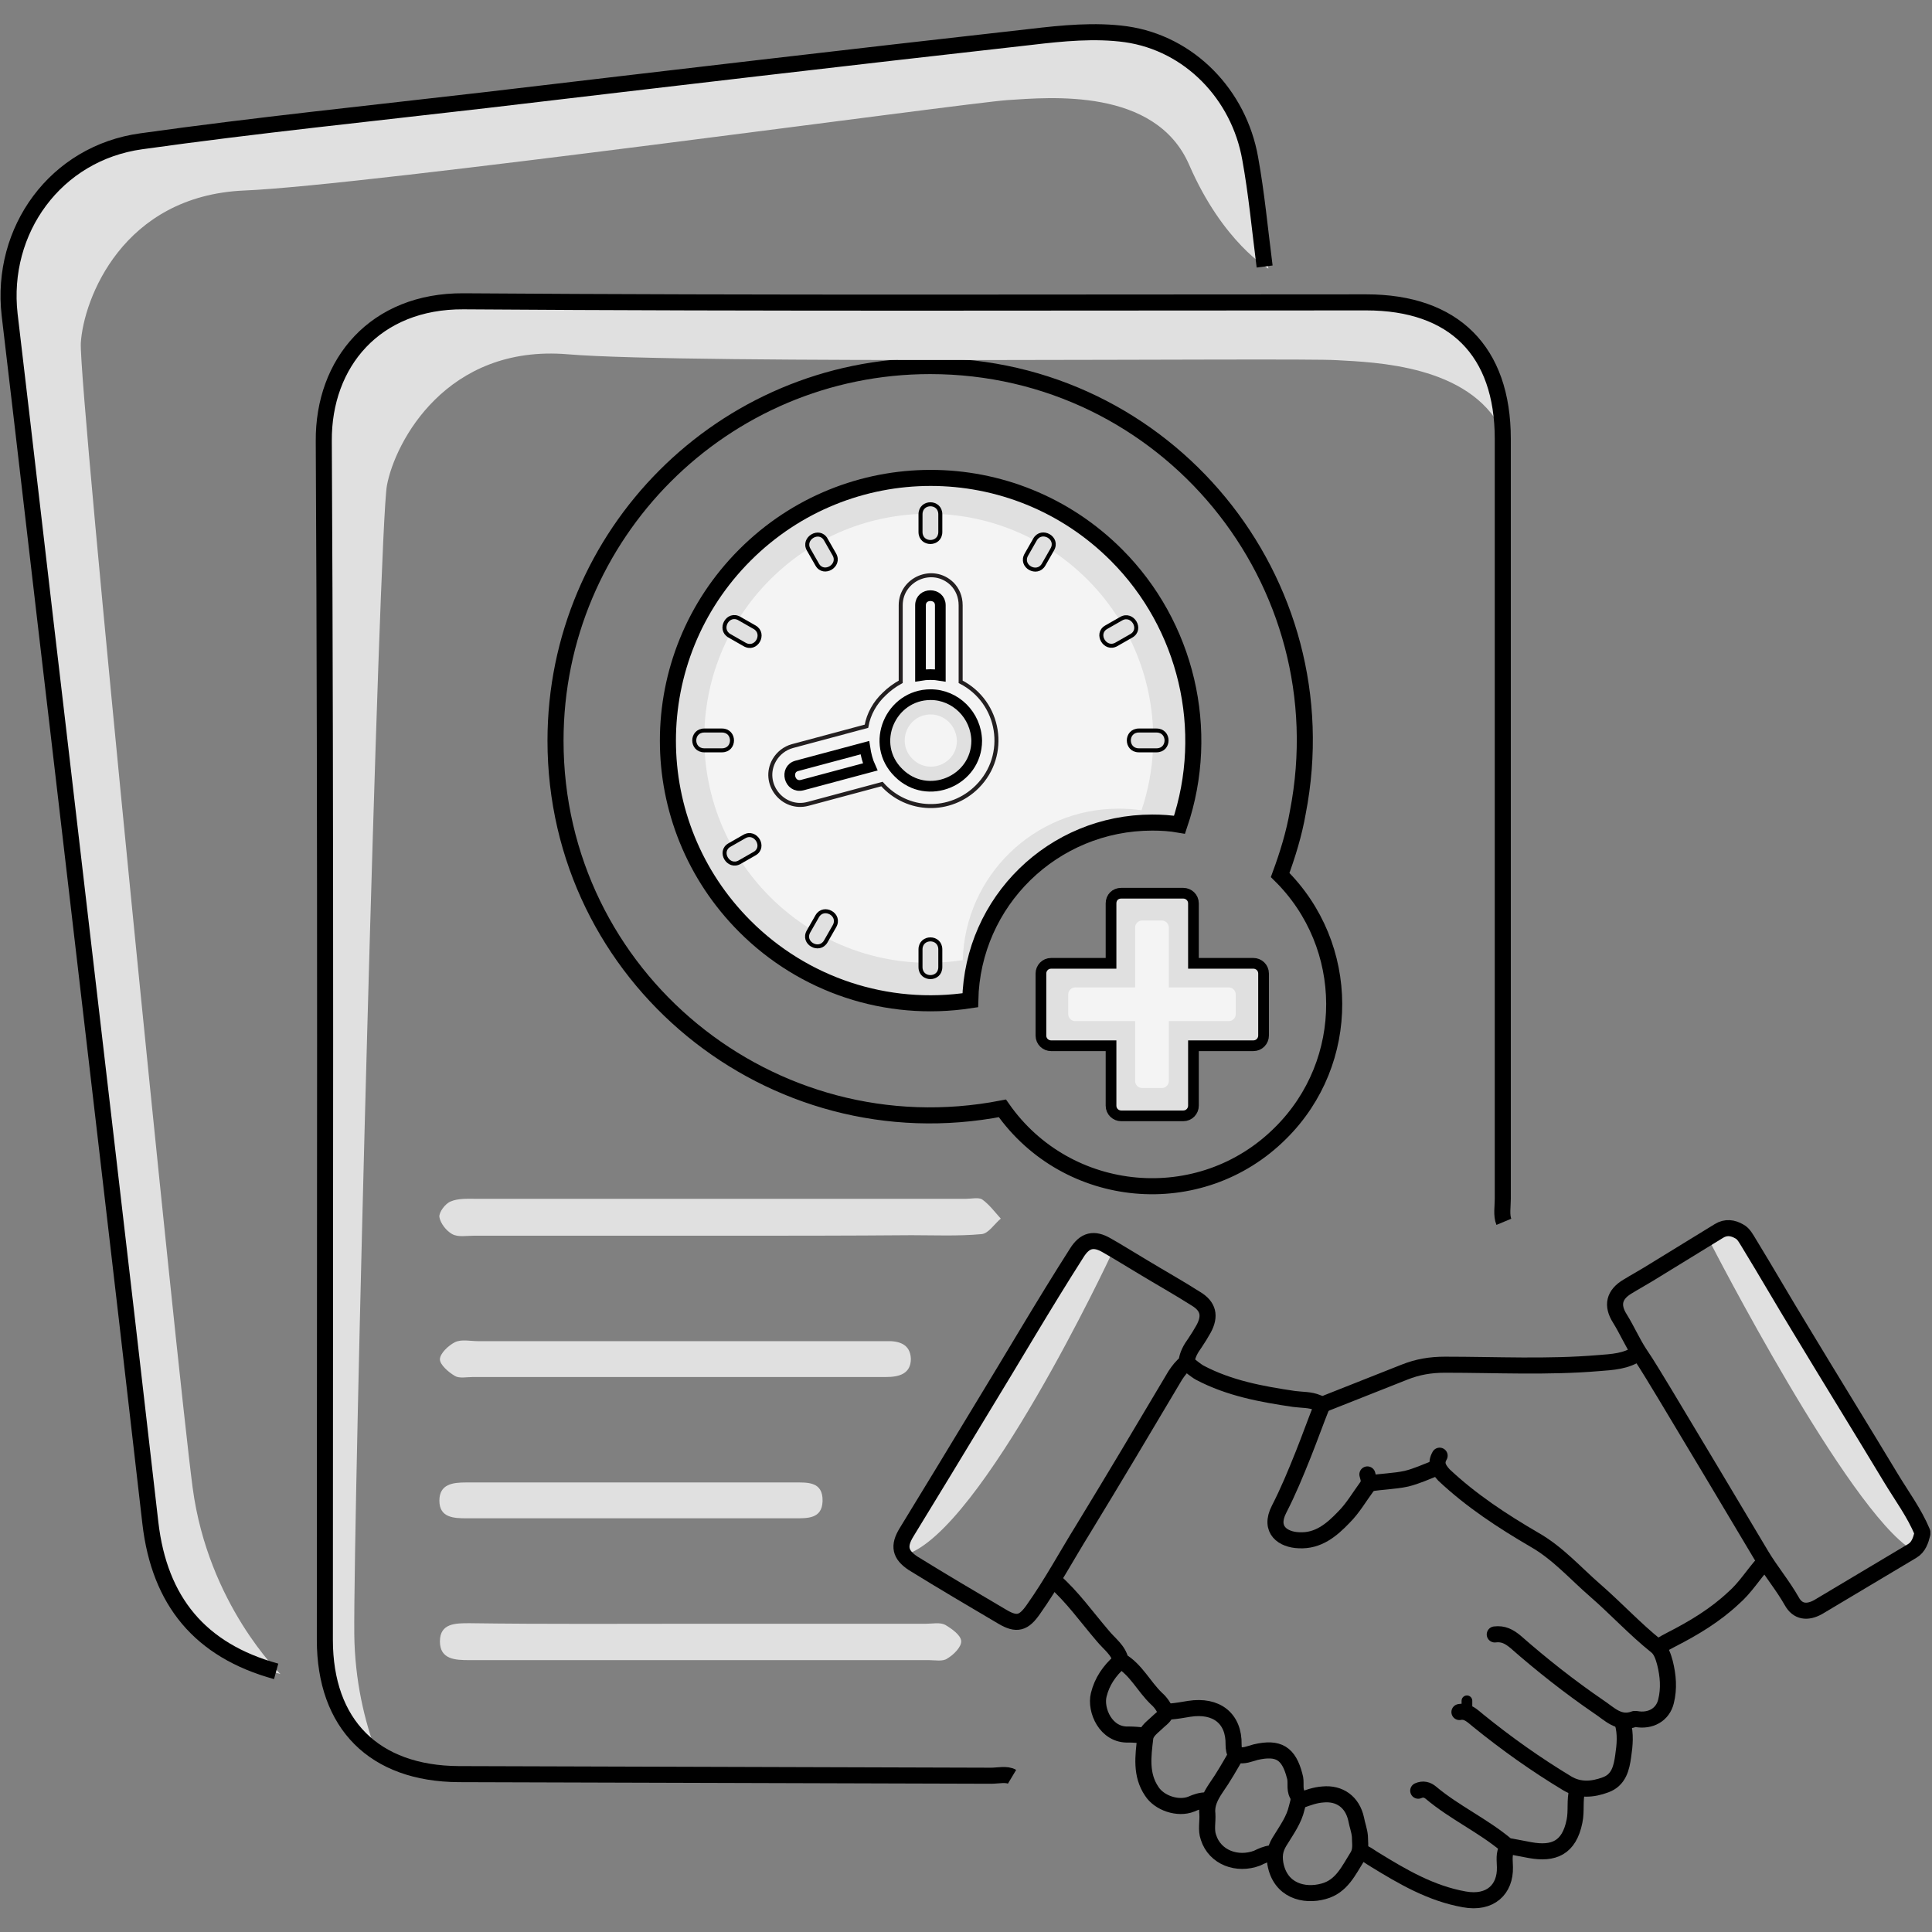
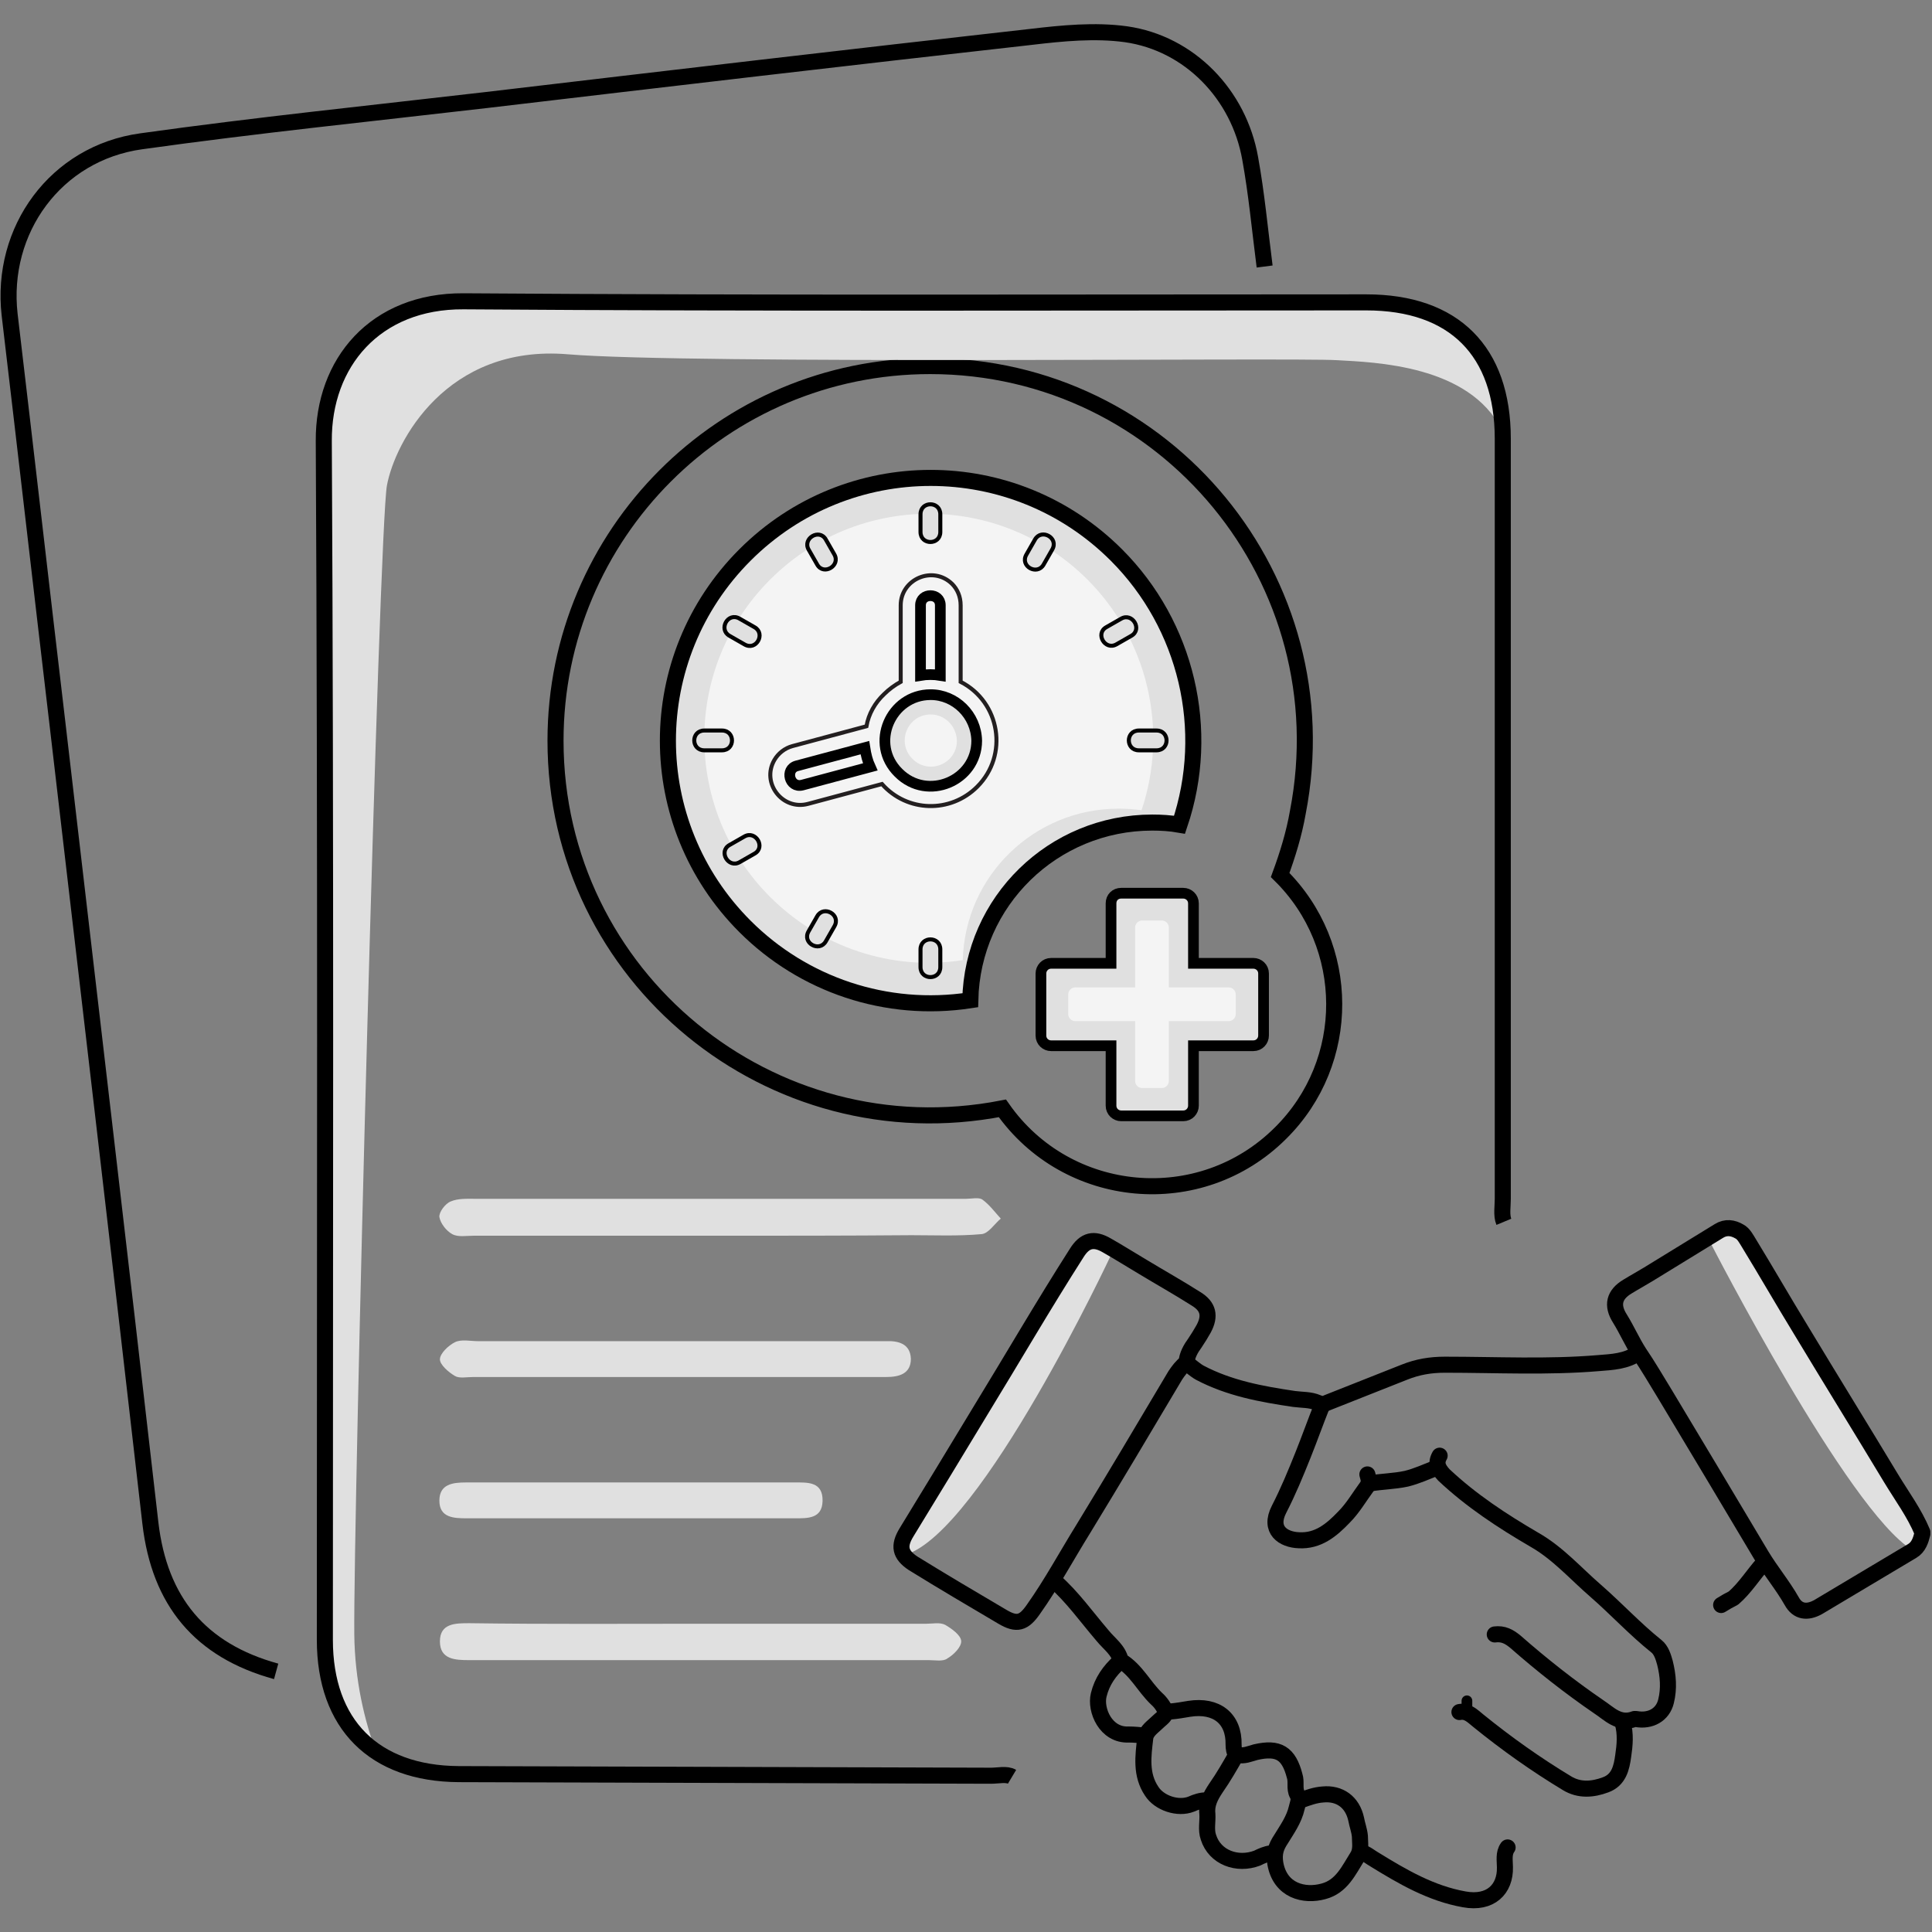
<svg xmlns="http://www.w3.org/2000/svg" version="1.1" id="Layer_1" x="0px" y="0px" viewBox="0 0 361 361" style="enable-background:new 0 0 361 361;" xml:space="preserve">
  <rect x="0" y="0" width="361" height="361" fill="#808080" stroke="none" />
  <style type="text/css">
	.st0{fill:#E0E0E0;}
	.st1{fill:#E0E0E0;stroke:#000000;stroke-width:2;stroke-miterlimit:10;}
	.st2{fill:#F4F4F4;}
	.st3{fill:none;stroke:#000000;stroke-width:3;stroke-miterlimit:10;}
	.st4{fill:#F4F4F4;stroke:#231F20;stroke-width:0.75;stroke-miterlimit:10;}
	.st5{fill:none;stroke:#000000;stroke-width:2;stroke-miterlimit:10;}
	.st6{fill:#E0E0E0;stroke:#000000;stroke-width:0.75;stroke-miterlimit:10;}
	.st7{fill:none;stroke:#000000;stroke-width:3;stroke-linecap:round;stroke-linejoin:round;stroke-miterlimit:10;}
	.st8{fill:none;stroke:#000000;stroke-width:2;stroke-linecap:round;stroke-linejoin:round;stroke-miterlimit:10;}
</style>
  <g>
    <path class="st0" d="M319.7,232.4c0,0,25.6,49.9,37.6,57.2l2.1-2.6l-4.3-7.3l-29-47.9l-2.6-2.2l-3.3,1.2L319.7,232.4z" />
    <path class="st0" d="M207.6,234.5c0,0-24.2,51.7-38.4,56l-0.9-2.6l32-52.6c0,0,2-3.9,3.9-3.3S207.6,234.5,207.6,234.5z" />
    <g>
      <path class="st1" d="M209.5,166.9h11.6c1,0,1.9,0.8,1.9,1.9V180h11.2c1,0,1.9,0.8,1.9,1.9v11.6c0,1-0.8,1.9-1.9,1.9H223v11.2    c0,1-0.8,1.9-1.9,1.9h-11.6c-1,0-1.9-0.8-1.9-1.9v-11.2h-11.2c-1,0-1.9-0.8-1.9-1.9v-11.6c0-1,0.8-1.9,1.9-1.9h11.2v-11.2    C207.6,167.7,208.4,166.9,209.5,166.9z" />
      <path class="st0" d="M215.3,153.7c1.7,0,3.4,0.1,5.1,0.4c6-17.7,1.3-37.3-11.8-50.4c-19.2-19.2-50.2-19.2-69.4,0    s-19.2,50.2,0,69.4c10.9,10.9,26.4,16.2,42.1,13.8C181.7,168.4,196.8,153.7,215.3,153.7L215.3,153.7z" />
      <path class="st2" d="M209,151.1c1.5,0,2.9,0.1,4.3,0.3c5.1-15.2,1.1-31.9-10.1-43.1c-16.4-16.4-42.9-16.4-59.3,0    s-16.4,42.9,0,59.3c9.3,9.3,22.6,13.9,36,11.8C180.3,163.7,193.2,151.1,209,151.1L209,151.1z" />
      <path class="st3" d="M215.3,153.7c1.7,0,3.4,0.1,5.1,0.4c6-17.7,1.3-37.3-11.8-50.4c-19.2-19.2-50.2-19.2-69.4,0    s-19.2,50.2,0,69.4c10.9,10.9,26.4,16.2,42.1,13.8C181.7,168.4,196.8,153.7,215.3,153.7L215.3,153.7z" />
      <path class="st3" d="M239.2,163.5c13.4,13.2,13.5,34.9,0.1,48.2c-15,15-39.9,12.7-52-4.6c-43.2,8.4-83.5-24.5-83.5-68.7    c0-38.6,31.3-70,70-70c44.1,0,77.1,40.2,68.7,83.4C241.8,155.8,240.6,159.7,239.2,163.5z" />
      <path class="st4" d="M165.2,129.7c0.9-0.9,2-1.7,3.1-2.3v-14.3c0-4.9,6-7.5,9.6-4c1,1,1.6,2.4,1.6,4v14.3c7.4,3.8,9,13.7,3.1,19.6    c-5,5-13.1,4.8-17.8-0.5l-13.8,3.7c-4.8,1.3-8.8-3.9-6.3-8.2c0.7-1.2,1.9-2.2,3.4-2.6l13.8-3.7    C162.3,133.4,163.5,131.3,165.2,129.7z" />
      <path class="st1" d="M173.9,129.8c-7.5,0-11.5,9.2-6,14.6c5.4,5.4,14.6,1.5,14.6-6C182.4,133.6,178.5,129.8,173.9,129.8    L173.9,129.8z" />
      <path class="st5" d="M172,126.2c1.2-0.2,2.5-0.2,3.7,0v-13.1c0-2.4-3.7-2.4-3.7,0V126.2z" />
      <path class="st5" d="M162.6,143.3c-0.5-1.1-0.8-2.3-1-3.6l-12.7,3.4c-2.3,0.6-1.4,4.2,1,3.6L162.6,143.3z" />
      <path class="st6" d="M172,96.1c0-2.5,3.7-2.5,3.7,0v3.3c0,2.5-3.7,2.5-3.7,0V96.1z" />
      <path class="st6" d="M138.2,161.1c-2.1,1.2-4-2-1.9-3.2l2.8-1.6c2.1-1.2,4,2,1.9,3.2L138.2,161.1z" />
      <path class="st6" d="M131.6,140.2c-2.5,0-2.5-3.7,0-3.7h3.3c2.5,0,2.5,3.7,0,3.7H131.6z" />
      <path class="st6" d="M136.3,118.8c-2.1-1.2-0.3-4.5,1.9-3.2l2.8,1.6c2.1,1.2,0.3,4.5-1.9,3.2L136.3,118.8z" />
      <path class="st6" d="M193.4,100.8c1.2-2.1,4.5-0.3,3.2,1.9l-1.6,2.8c-1.2,2.1-4.5,0.3-3.2-1.9L193.4,100.8z" />
      <path class="st6" d="M209.5,115.6c2.1-1.2,4,2,1.9,3.2l-2.8,1.6c-2.1,1.2-4-2-1.9-3.2L209.5,115.6z" />
      <path class="st6" d="M216.1,136.5c2.5,0,2.5,3.7,0,3.7h-3.3c-2.5,0-2.5-3.7,0-3.7H216.1z" />
      <path class="st6" d="M175.7,180.7c0,2.5-3.7,2.5-3.7,0v-3.3c0-2.5,3.7-2.5,3.7,0V180.7z" />
      <path class="st6" d="M154.3,175.9c-1.2,2.1-4.5,0.3-3.2-1.9l1.6-2.8c1.2-2.1,4.5-0.3,3.2,1.9L154.3,175.9z" />
      <path class="st6" d="M151.1,102.7c-1.2-2.1,2-4,3.2-1.9l1.6,2.8c1.2,2.1-2,4-3.2,1.9L151.1,102.7z" />
      <path class="st2" d="M173.9,133.5c-4.3,0-6.5,5.2-3.4,8.3s8.3,0.9,8.3-3.4C178.7,135.6,176.5,133.5,173.9,133.5L173.9,133.5z" />
      <g>
        <path class="st2" d="M217.1,203.3h-3.7c-0.7,0-1.3-0.6-1.3-1.3v-28.7c0-0.7,0.6-1.3,1.3-1.3h3.7c0.7,0,1.3,0.6,1.3,1.3V202     C218.4,202.7,217.8,203.3,217.1,203.3z" />
        <path class="st2" d="M199.6,189.5v-3.7c0-0.7,0.6-1.3,1.3-1.3h28.7c0.7,0,1.3,0.6,1.3,1.3v3.7c0,0.7-0.6,1.3-1.3,1.3h-28.7     C200.2,190.8,199.6,190.2,199.6,189.5z" />
      </g>
    </g>
    <path class="st0" d="M280.6,80.3c-6.1-12.1-23.7-12.6-30.8-13c-7.7-0.5-121,0.8-143.7-1.1S73.8,82.6,72.3,90.7S66,283.5,66.2,305.4   c0.1,8.6,1.9,16.1,4.1,22c-6.3-4.1-9.7-11.4-9.7-21.1c0-72.8,0.2-145.5-0.2-218.3c0-1.3,0-2.6,0-3.9c0.1-12.1,7.1-22.4,17.5-26.8   c2.6-0.7,5.4-1.1,8.5-1.1c53.4,0.3,106.7,0.1,160.1,0.1c3.2,0,6.5,0.1,9.7,0.1c0.8,0,1.7,0,2.5,0C272.3,57.8,280,66.1,280.6,80.3z" />
-     <path class="st0" d="M237,50.2c0,0-8.5-4.9-14.8-19.4s-26.1-12.6-33.9-12.1c-7.7,0.5-120,16-142.7,16.9c-22.7,1-30,20.3-30.5,28.5   C14.7,72.4,33.1,256.2,36,278s16.4,34.8,16.4,34.8c-14.2-3.9-21.8-13.1-23.5-27.7c-5.7-49.9-11.6-99.8-17.4-149.7   c-3-25.4-5.9-50.7-8.9-76.1C0.7,43.4,11.2,29,27.1,26.8c21.4-3,42.9-5.2,64.4-7.7c33.9-4,67.9-8,101.8-11.8   c5.9-0.7,12-1.3,17.8-0.5c12,1.7,21.2,11.2,23.3,23.2C235.5,36.6,236.1,43.2,237,50.2z" />
    <path class="st3" d="M51.6,312.3c-14.2-3.9-21.8-13.1-23.5-27.7c-5.7-49.9-11.6-99.8-17.4-149.7c-3-25.4-5.9-50.8-8.9-76.1   C0,43,10.4,28.6,26.4,26.4c21.4-3,42.9-5.2,64.4-7.7c33.9-4,67.9-8,101.8-11.8c5.9-0.7,12-1.3,17.8-0.5   c11.9,1.7,21.1,11.3,23.2,23.2c1.2,6.6,1.8,13.2,2.7,20.2" />
    <path class="st3" d="M281,228.3c-0.5-1.2-0.2-2.9-0.2-4.3c0-47.3,0-94.7,0-142c0-16.4-9.1-25.5-25.5-25.5   c-56.3,0-112.5,0.2-168.7-0.2c-16.5-0.1-26.2,11.5-26.1,26.1c0.4,74.7,0.2,149.3,0.2,224c0,15.8,9.2,25,25,25.1   c33.2,0.1,66.3,0.2,99.5,0.3c1.3,0,2.9-0.4,3.9,0.2" />
    <path class="st0" d="M134.4,230.9c-15.3,0-30.7,0-46,0c-1.3,0-2.8,0.3-3.9-0.3s-2.2-2-2.4-3.2c-0.1-0.9,1.1-2.5,2.1-2.9   c1.4-0.6,3.1-0.5,4.7-0.5c30.5,0,61.1,0,91.6,0c1,0,2.3-0.3,3,0.1c1.4,1,2.4,2.4,3.5,3.6c-1.2,1-2.3,2.8-3.6,2.9   c-4.4,0.4-8.8,0.2-13.1,0.2C158.4,230.9,146.4,230.9,134.4,230.9z" />
    <path class="st0" d="M131,303.4c14,0,28,0,42.1,0c1.2,0,2.5-0.3,3.5,0.2c1.2,0.7,2.9,1.9,3,3s-1.4,2.6-2.6,3.3   c-0.8,0.6-2.3,0.3-3.4,0.3c-28.3,0-56.7,0-85,0c-0.3,0-0.6,0-0.9,0c-2.6,0-5.5-0.1-5.5-3.5s2.9-3.4,5.5-3.4   C102.1,303.5,116.5,303.4,131,303.4z" />
    <path class="st0" d="M126.1,257.3c-12.6,0-25.1,0-37.7,0c-1.2,0-2.6,0.3-3.4-0.2c-1.2-0.7-2.8-2.1-2.8-3.1c0-1.1,1.6-2.6,2.8-3.2   c1.2-0.6,2.9-0.2,4.3-0.2c24.7,0,49.3,0,74,0c0.7,0,1.5,0,2.2,0c2.4-0.1,4.6,0.5,4.7,3.3c0,2.8-2.2,3.4-4.6,3.4   c-6.6,0-13.1,0-19.7,0C139.3,257.3,132.7,257.3,126.1,257.3z" />
    <path class="st0" d="M117.8,277c10.2,0,20.4,0,30.6,0c2.5,0,5.4-0.2,5.3,3.5c-0.1,3.3-2.8,3.2-5.2,3.2c-20.4,0-40.9,0-61.3,0   c-2.4,0-5.1-0.1-5.1-3.3c0-3.1,2.5-3.4,5-3.4C97.3,277,107.5,277,117.8,277z" />
    <g>
      <path class="st7" d="M359.2,286.3c-1.5-3.6-3.8-6.7-5.8-10c-5.6-9.3-11.3-18.5-16.9-27.8c-3.3-5.4-6.4-10.8-9.7-16.2    c-0.5-0.8-1-1.8-1.8-2.2c-1.2-0.7-2.5-0.9-3.8-0.1c-4.4,2.7-8.8,5.4-13.2,8.1c-1.3,0.8-2.6,1.5-3.9,2.3c-2.5,1.5-3,3.5-1.4,6    c1.3,2.1,2.3,4.4,3.6,6.4c1.7,2.5,3.2,5.1,4.8,7.7c6,10,12,20,18,30.1c1.8,3,4,5.6,5.7,8.6c1.1,2,2.9,2.2,4.9,1.1    c5.9-3.5,11.7-7,17.6-10.5c1.2-0.7,1.6-2,1.9-3.2" />
      <path class="st7" d="M221.7,254.6c0.1-1.4,0.8-2.6,1.6-3.7c0.6-0.9,1.1-1.7,1.6-2.6c1.3-2.4,0.9-4.2-1.4-5.6c-3.3-2.1-6.7-4-10-6    c-2.2-1.3-4.4-2.7-6.7-4c-2.4-1.4-4.1-1-5.6,1.4c-6.2,9.7-12,19.7-18,29.5c-4.6,7.6-9.2,15.2-13.8,22.7c-1.6,2.6-1.2,4.2,1.2,5.8    c5.5,3.4,11.1,6.7,16.7,10c2.7,1.6,4,1.2,5.8-1.4c3.4-4.8,6.2-10,9.3-15c5.8-9.5,11.5-19.1,17.2-28.7    C220.2,256.1,220.8,255.3,221.7,254.6" />
      <path class="st7" d="M306.1,252.8c-2.2,1.6-4.9,1.7-7.4,1.9c-9.5,0.8-19.1,0.3-28.7,0.3c-2.7,0-5.1,0.4-7.6,1.4    c-4.8,1.9-9.6,3.8-14.4,5.7c-0.6,0.3-1.1,0.3-1.8,0c-1.4-0.6-2.9-0.5-4.4-0.7c-6.1-0.9-12.1-2-17.6-4.9c-0.9-0.5-1.6-1.2-2.5-1.8" />
      <path class="st7" d="M247,262.7c-1.2,3-2.3,6.1-3.5,9.1c-1.4,3.5-2.8,6.9-4.5,10.2c-2,3.9,0.8,5.7,3.7,5.8    c3.6,0.2,6.1-1.9,8.4-4.3c1.7-1.7,2.9-3.8,4.3-5.7c0.6-0.9,0.3-1.5,0.1-2.3" />
      <path class="st7" d="M269,272c-0.8,1.4-0.3,2.4,0.8,3.6c5.1,4.8,10.9,8.6,16.9,12.1c4.4,2.5,7.7,6.3,11.4,9.5    c3.9,3.4,7.4,7.2,11.4,10.4c0.9,0.7,1.3,2,1.6,3.1c0.6,2.4,0.8,4.8,0.2,7.2c-0.6,2.5-2.9,3.8-5.6,3.3c-0.1,0-0.2,0-0.3,0    c-2.9,1.1-4.7-1-6.7-2.3c-5.4-3.7-10.6-7.8-15.5-12.1c-1.2-1-2.3-1.6-3.9-1.4" />
      <path class="st7" d="M281.7,345.2c-0.8,1.1-0.5,2.5-0.5,3.7c0.1,4.1-2.7,6.9-7.6,6c-6.2-1.1-11.5-4.2-16.7-7.4    c-0.9-0.5-1.6-1.2-2.6-1.4" />
      <path class="st7" d="M243,336.4c1.4-0.5,2.7-1,4.2-1.1c3.1-0.3,5.5,1.4,6.2,4.6c0.2,1.1,0.6,2.1,0.7,3.2c0,1.2,0.3,2.5-0.4,3.7    c-1.7,2.7-3,5.7-6.4,6.6c-3.6,1-8.1-0.1-9-5.2c-0.3-1.9,0.1-3.1,1.1-4.6c1.1-1.8,2.4-3.6,2.9-5.8c0.2-0.9,0.6-1.6,0.1-2.5    c-0.6-1.1-0.1-2.3-0.5-3.5c-1.1-4.2-3-5.4-7.3-4.4c-1.1,0.3-2.2,0.8-3.3,0.5" />
-       <path class="st7" d="M329.5,292.1c-1.9,2.1-3.4,4.6-5.6,6.5c-3.4,3.2-7.4,5.6-11.5,7.7c-0.8,0.4-1.5,0.8-2.3,1.3" />
+       <path class="st7" d="M329.5,292.1c-1.9,2.1-3.4,4.6-5.6,6.5c-0.8,0.4-1.5,0.8-2.3,1.3" />
      <path class="st7" d="M237.5,346.3c-0.9,0.1-1.8,0.5-2.6,0.9c-3.7,1.4-7.9-0.1-9.1-3.9c-0.5-1.4-0.1-2.9-0.2-4.4    c-0.2-1.8,0.6-3.3,1.6-4.8c1.4-2,2.6-4.1,3.8-6.2c-0.4-0.5-0.5-1.2-0.5-1.9c0.1-4.9-3.2-7.5-8.3-6.7c-1.2,0.2-2.3,0.4-3.5,0.5    c-0.5,0.1-0.8,0.3-1.1,0.7c-0.3,0.5-0.8,0.8-1.2,1.2c-0.9,0.9-2.2,1.7-2.4,3c-0.4,3.4-0.9,6.9,1.2,10c1.4,2.2,4.9,3.4,7.4,2.4    c0.9-0.4,1.8-0.7,2.8-0.7" />
-       <path class="st7" d="M294.7,334.5c-0.5,1.9-0.1,3.9-0.5,5.8c-1,5-3.9,6.2-8.3,5.4c-1.2-0.2-2.5-0.5-3.7-0.7c-0.2,0-0.5,0-0.7-0.2    c-4.4-3.7-9.7-6.1-14.1-9.8c-0.7-0.6-1.5-0.8-2.4-0.4" />
      <path class="st7" d="M272.7,319.9c1.5-0.3,2.5,0.8,3.5,1.6c5.3,4.3,10.8,8.2,16.6,11.7c2.3,1.4,4.8,1.2,7.2,0.3    c2.5-0.9,3-3.2,3.3-5.4c0.3-2,0.5-4.1-0.1-6.2" />
      <path class="st7" d="M209.2,310.5c-1.9,1.7-3.3,3.7-3.9,6.2c-0.7,2.8,1.3,7.6,5.6,7.4c1,0,2,0.1,3,0.2" />
      <path class="st7" d="M197,295.4c3.4,3,6,6.7,9,10.2c1.2,1.5,3,2.7,3.4,4.7c2.9,1.7,4.3,4.8,6.7,7.1c0.8,0.7,1.4,1.6,1.8,2.6" />
      <path class="st7" d="M268.3,274.3c-1.8,0.7-3.5,1.5-5.5,2c-2.3,0.5-4.6,0.5-6.9,0.9" />
      <path class="st8" d="M274.1,317.8c0,0.7,0,1.4,0,2.1" />
    </g>
  </g>
</svg>